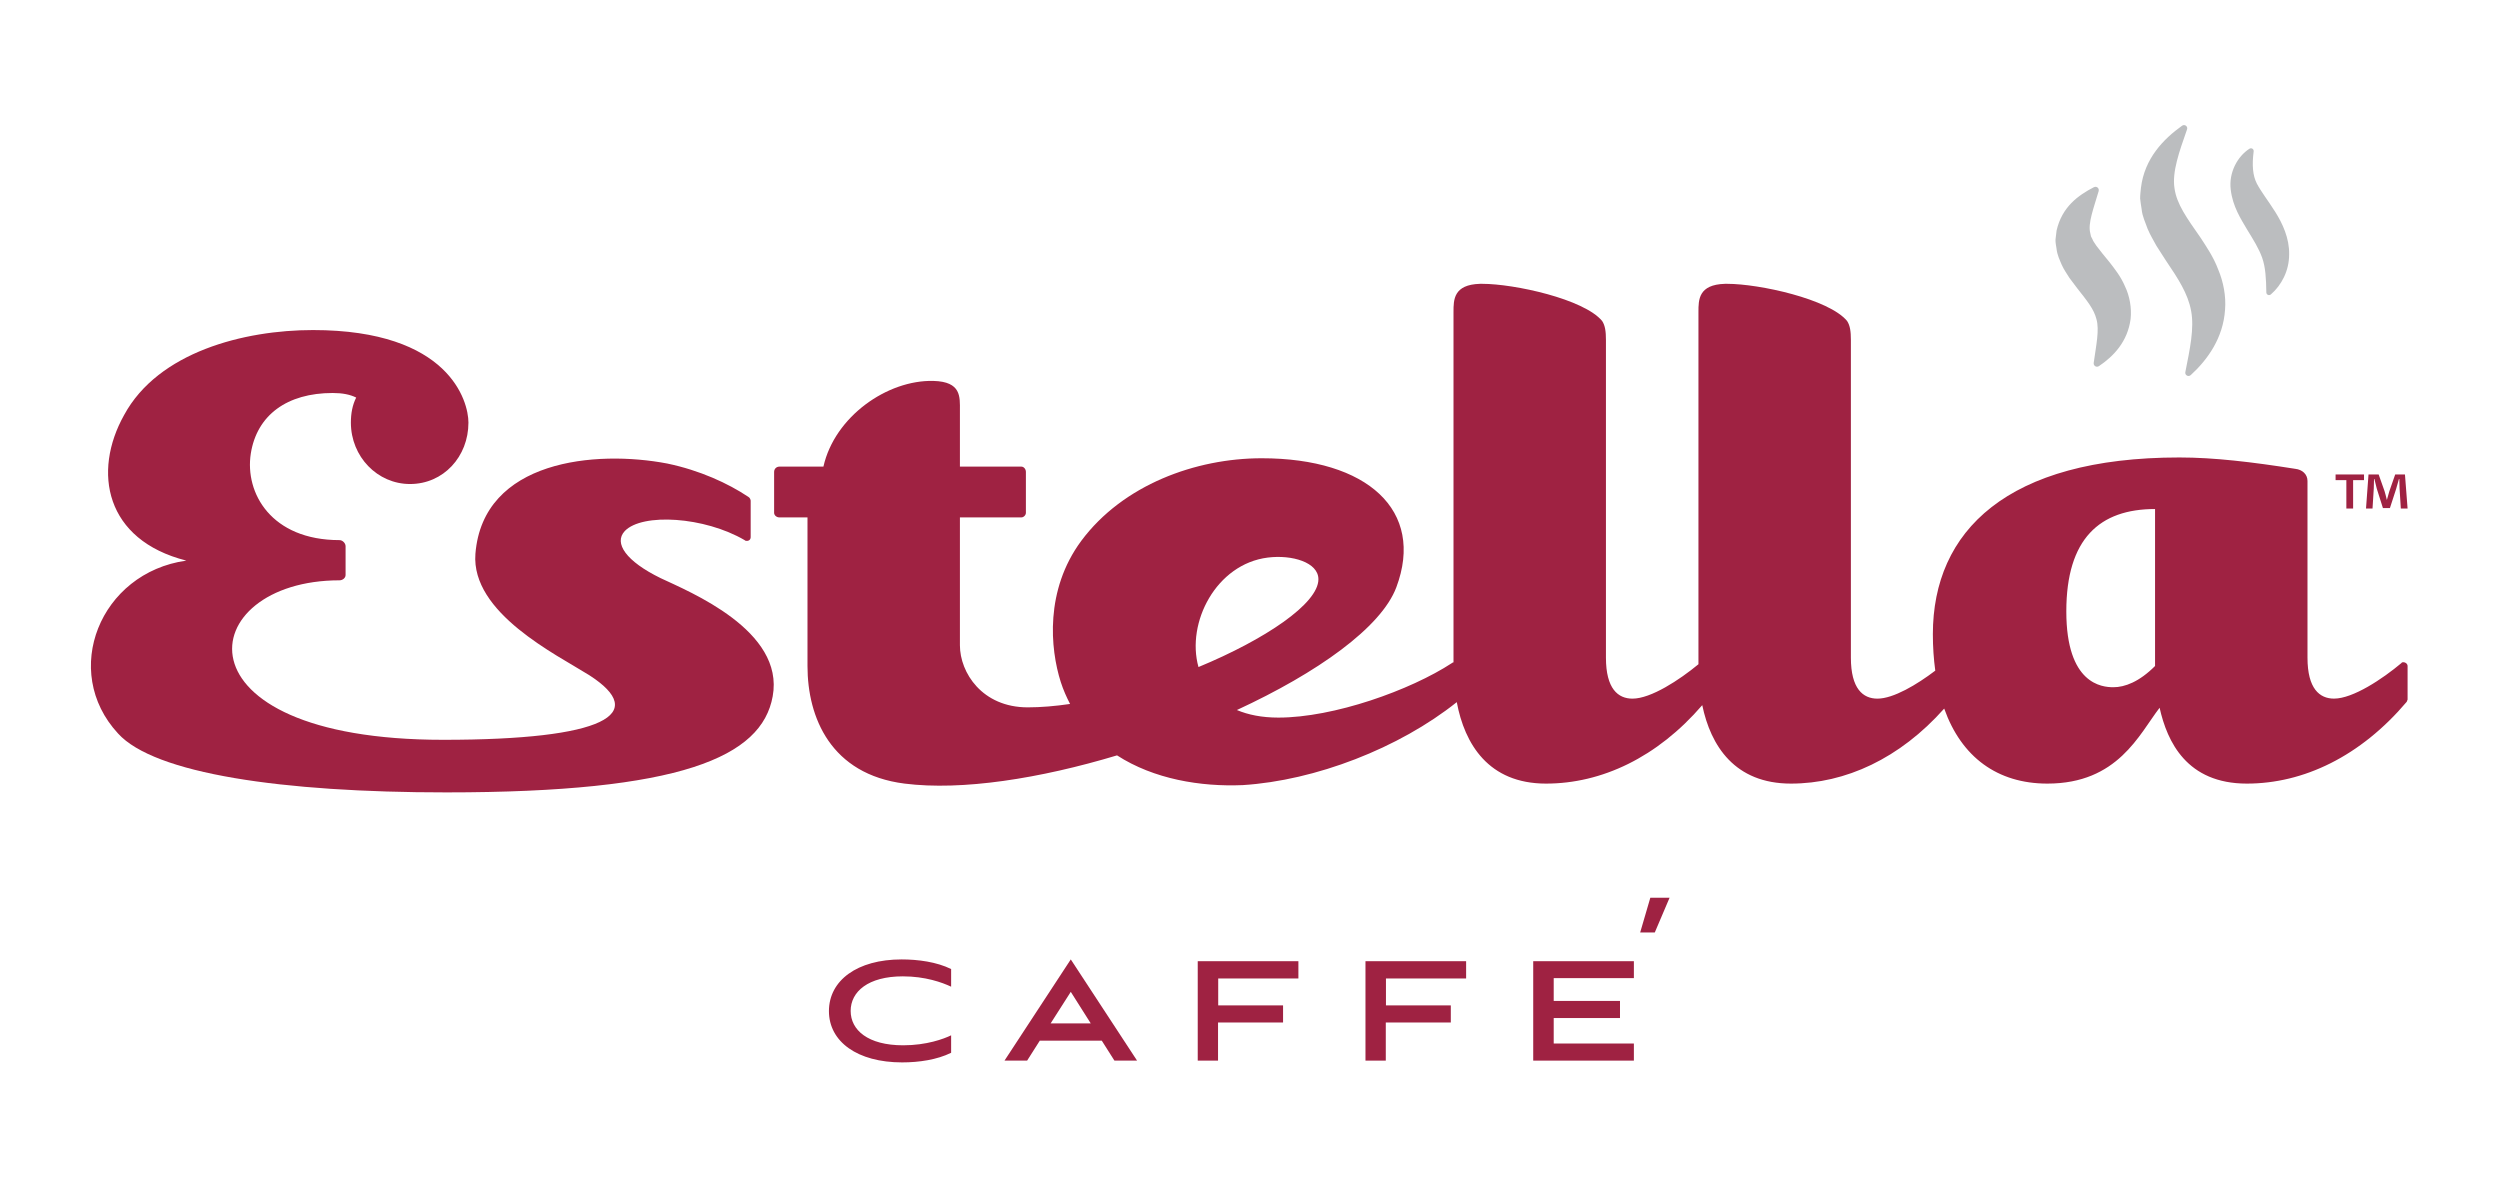
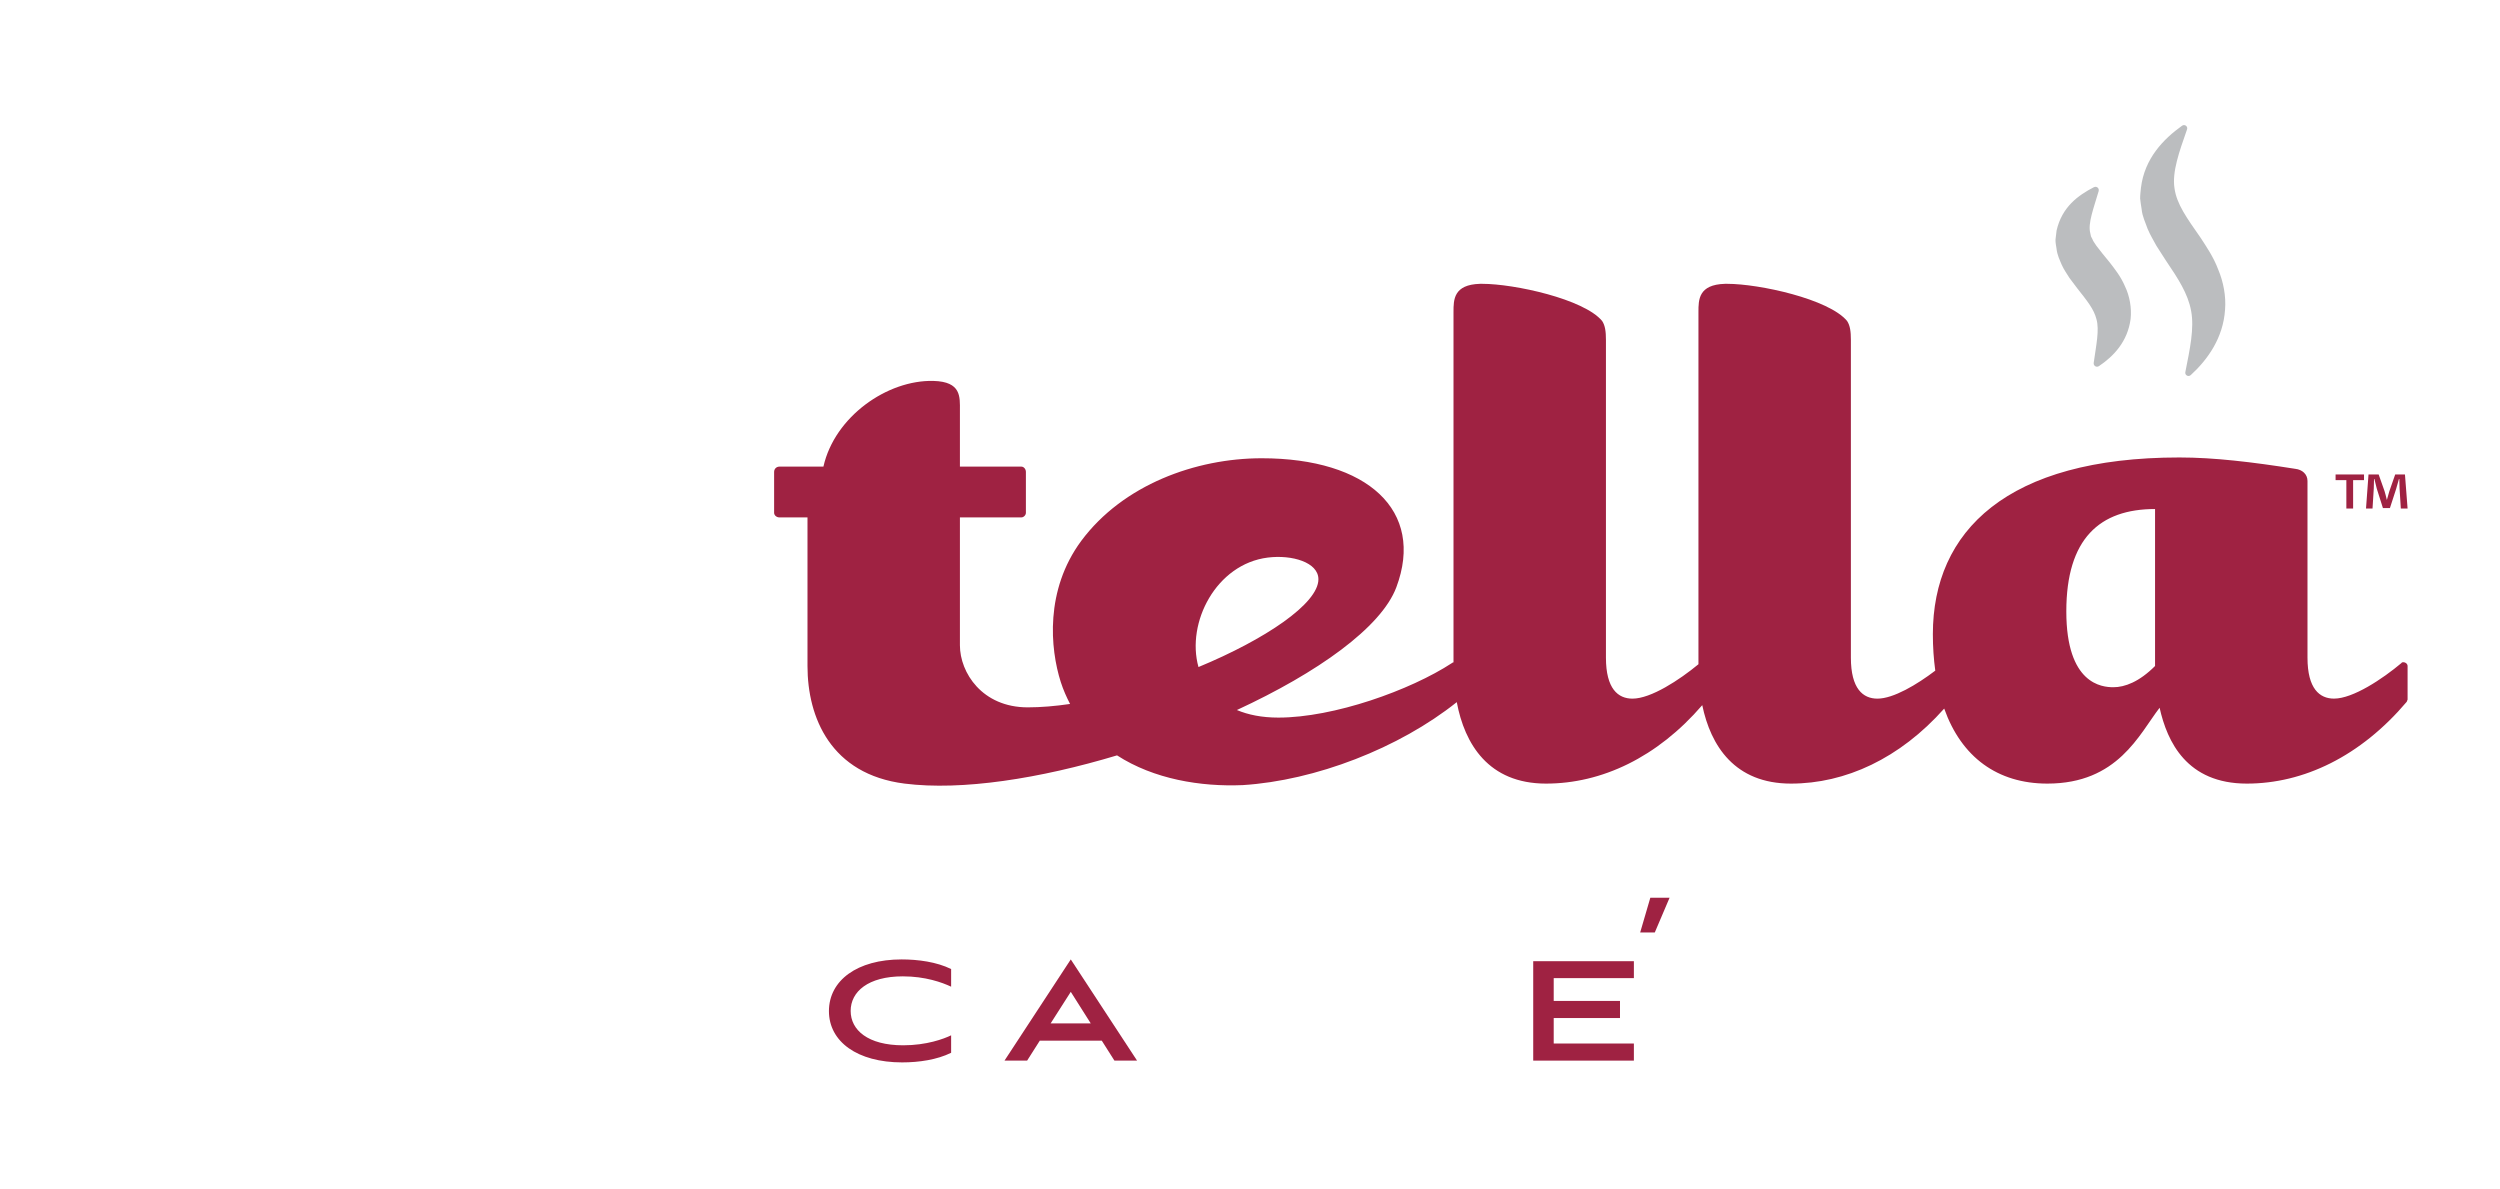
<svg xmlns="http://www.w3.org/2000/svg" id="Layer_1" data-name="Layer 1" version="1.1" viewBox="0 0 288 137">
  <g>
    <path d="M237.521,30.523c.255.572.583,1.007.877,1.492l.891,1.185c1.164,1.481,1.919,2.389,2.223,3.569.353,1.24-.03,2.977-.313,5.004l-.006.04c-.012.089.007.185.062.266.117.176.356.223.532.105,1.704-1.14,3.312-2.825,3.659-5.435.141-1.279-.119-2.67-.643-3.756-.496-1.159-1.174-1.989-1.767-2.765-.614-.753-1.146-1.383-1.537-1.923-.15-.253-.38-.521-.443-.734-.047-.112-.136-.228-.177-.348-.018-.121-.045-.246-.081-.377-.292-1.11.392-2.864.959-4.8l.011-.04c.026-.09.02-.191-.027-.281-.096-.188-.326-.261-.513-.165-1.807.928-3.691,2.272-4.311,5.005-.05.341-.091.69-.123,1.04-.014.347.071.686.117,1.033.078.737.359,1.283.609,1.885Z" fill="#bbbdbf" stroke-width="0" />
-     <path d="M258.864,26.44c.745,1.214,1.353,2.183,1.739,3.255.379,1.077.456,2.359.479,3.976v.019c0,.07.026.142.076.2.112.131.31.145.441.032,1.236-1.067,2.112-2.735,2.11-4.61.041-1.884-.782-3.597-1.587-4.879-.826-1.311-1.63-2.328-2.132-3.282-.474-.927-.572-2.103-.367-3.711.009-.071-.006-.15-.047-.214-.094-.148-.29-.19-.437-.095-1.362.873-2.408,2.734-2.157,4.728.229,1.939,1.177,3.383,1.883,4.581Z" fill="#bbbdbf" stroke-width="0" />
    <path d="M247.415,26.385c.295.698.673,1.319,1.015,1.948l1.078,1.677c1.433,2.123,2.537,3.804,2.908,5.798.379,2.019-.138,4.386-.66,7.033l-.006.032c-.021.111.008.231.09.321.14.152.374.163.527.024,1.993-1.82,3.746-4.321,3.958-7.534.13-1.577-.197-3.231-.781-4.618-.549-1.457-1.347-2.621-2.068-3.724-1.532-2.201-2.724-3.819-2.974-5.656-.295-1.889.555-4.228,1.437-6.755l.01-.03c.037-.109.023-.235-.049-.336-.119-.168-.351-.206-.519-.086-2.174,1.555-4.327,3.782-4.742,7.144-.036.411-.098.832-.095,1.247.038.408.109.816.173,1.228.08.864.441,1.529.697,2.29Z" fill="#bbbdbf" stroke-width="0" />
  </g>
  <path d="M95.493,116.477c0,3.529,3.282,5.911,8.433,5.911,1.95,0,4.023-.308,5.644-1.108v-2.012c-.841.411-2.831,1.15-5.52,1.15-4.084,0-6.054-1.765-6.054-3.961,0-2.218,2.01-3.982,6.013-3.982,2.586,0,4.515.698,5.561,1.19v-2.032c-1.662-.821-3.817-1.108-5.706-1.108-5.109,0-8.371,2.421-8.371,5.952Z" fill="#9f2242" stroke-width="0" />
-   <polygon points="137.979 122.183 140.318 122.183 140.318 117.791 147.809 117.791 147.809 115.821 140.338 115.821 140.338 112.72 149.575 112.72 149.575 110.73 137.979 110.73 137.979 122.183" fill="#9f2242" stroke-width="0" />
-   <polygon points="157.303 122.183 159.643 122.183 159.643 117.791 167.133 117.791 167.133 115.821 159.662 115.821 159.662 112.72 168.897 112.72 168.897 110.73 157.303 110.73 157.303 122.183" fill="#9f2242" stroke-width="0" />
  <polygon points="176.627 122.183 188.223 122.183 188.223 120.213 178.987 120.213 178.987 117.278 186.623 117.278 186.623 115.307 178.987 115.307 178.987 112.68 188.223 112.68 188.223 110.73 176.627 110.73 176.627 122.183" fill="#9f2242" stroke-width="0" />
  <polygon points="188.947 107.423 190.63 107.423 192.335 103.421 190.117 103.421 188.947 107.423" fill="#9f2242" stroke-width="0" />
  <path d="M272.334,54.66v.649h-1.255v3.275h-.779v-3.275h-1.241v-.649h3.275ZM276.575,58.584l-.144-2.308c-.015-.303-.015-.678-.029-1.097h-.043c-.101.347-.231.808-.332,1.169l-.707,2.179h-.808l-.707-2.237c-.072-.288-.187-.764-.274-1.111h-.043c0,.361-.014.736-.029,1.097l-.144,2.308h-.75l.288-3.924h1.169l.678,1.919c.101.303.159.592.26.996h.014c.101-.347.187-.693.274-.967l.678-1.948h1.125l.303,3.924h-.779Z" fill="#9f2242" stroke-width="0" />
-   <path d="M76.083,66.591c-3.931-1.923-5.417-4.019-4.107-5.416,2.01-2.098,9.175-1.66,13.803,1.047.088.088.176.088.264.088.261,0,.435-.175.435-.438v-4.192c0-.087-.085-.349-.261-.437-2.359-1.573-5.591-3.058-9.347-3.844-8.212-1.572-21.23-.437-22.102,10.396-.526,6.814,9.346,11.619,13.103,13.979,6.971,4.479,1.799,7.452-16.803,7.452-31.731,0-28.738-18.373-11.957-18.373.349,0,.7-.262.7-.611v-3.32c0-.349-.35-.7-.7-.7-7.862,0-10.921-5.416-10.221-9.958.699-4.456,4.192-6.99,9.434-6.99,1.136,0,2.01.176,2.709.525-.438.873-.611,1.834-.611,2.883,0,3.931,3.059,7.077,6.814,7.077,3.843,0,6.728-3.145,6.728-7.077,0-2.446-2.186-10.659-17.91-10.659-7.95,0-17.823,2.534-21.753,9.784-3.67,6.553-2.184,14.414,7.165,16.774-9.96,1.397-14.503,12.755-7.865,19.919,4.195,4.63,18.893,6.784,37.807,6.784,27.018,0,36.342-4.054,37.606-11.064,1.395-7.601-9.611-12.056-12.931-13.628Z" fill="#9f2242" stroke-width="0" />
  <path d="M276.917,76.288c-.088,0-.262,0-.262.087-2.182,1.834-5.591,4.106-7.776,4.106-1.657,0-3.056-1.136-3.056-4.717v-20.355c0-.786-.611-1.311-1.399-1.398-4.979-.786-9.349-1.311-13.365-1.311-19.832,0-28.393,8.475-28.393,20.356,0,1.493.098,2.888.278,4.202-2.115,1.607-4.822,3.225-6.664,3.225h-.002c-1.661,0-3.056-1.136-3.056-4.717v-36.604c0-.962-.088-1.659-.438-2.185-2.098-2.534-10.134-4.281-13.803-4.281h-.262c-3.058.087-3.058,1.835-3.058,3.233v40.59c-2.188,1.809-5.47,3.964-7.599,3.964h-.002c-1.66,0-3.056-1.136-3.056-4.717v-36.604c0-.962-.088-1.659-.438-2.185-2.098-2.534-10.134-4.281-13.803-4.281h-.262c-3.058.087-3.058,1.835-3.058,3.233v40.371c-.064.009-.118.029-.167.077-4.804,3.145-13.629,6.29-20.005,6.29-1.905,0-3.483-.323-4.783-.872,9.255-4.28,16.631-9.499,18.371-14.143,3.304-8.822-3.308-14.861-15.51-14.861-7.601,0-15.989,3.057-20.792,9.522-4.193,5.678-3.582,12.405-2.359,16.25.292.912.665,1.742,1.073,2.533-1.705.25-3.348.391-4.876.391-5.257,0-7.813-4.004-7.813-7.154v-14.728h7.078c.261,0,.523-.262.523-.524v-4.717c0-.349-.262-.611-.523-.611h-7.078v-6.465c0-1.572.176-3.32-3.056-3.406-5.285-.133-11.365,4.086-12.669,9.872h-5.066c-.349,0-.613.262-.613.611v4.717c0,.262.264.524.613.524h3.232v17.123c0,5.94,2.689,12.465,11.183,13.542,6.616.838,15.598-.581,24.477-3.252,4.242,2.745,9.65,3.634,14.481,3.426,8.36-.523,18.018-4.258,24.656-9.559.902,4.819,3.647,9.385,10.281,9.385,6.41,0,12.816-3.019,17.999-9.038.969,4.689,3.744,9.038,10.219,9.038,6.268,0,12.533-2.886,17.653-8.643,1.983,5.596,6.138,8.643,11.885,8.643,8.124,0,10.571-5.68,12.93-8.737.873,3.931,3.144,8.737,10.046,8.737,6.552,0,13.103-3.145,18.433-9.436,0-.087.088-.175.088-.262v-3.844c0-.262-.262-.437-.438-.437ZM138.064,76.843c-1.431-5.118,2.039-11.867,7.985-12.611,2.795-.349,5.832.546,5.832,2.5,0,2.811-6.152,6.937-13.817,10.112ZM248.262,76.724c-1.833,1.835-3.494,2.445-4.804,2.445s-5.418-.349-5.418-8.736,3.846-11.793,10.222-11.793v18.084Z" fill="#9f2242" stroke-width="0" />
-   <path d="M123.354,110.525l-7.636,11.658h2.607l1.458-2.299h7.142l1.458,2.299h2.607l-7.635-11.658ZM121.034,117.893l2.32-3.633,2.299,3.633h-4.619Z" fill="#9f2242" stroke-width="0" />
+   <path d="M123.354,110.525l-7.636,11.658h2.607l1.458-2.299h7.142l1.458,2.299h2.607ZM121.034,117.893l2.32-3.633,2.299,3.633h-4.619Z" fill="#9f2242" stroke-width="0" />
</svg>